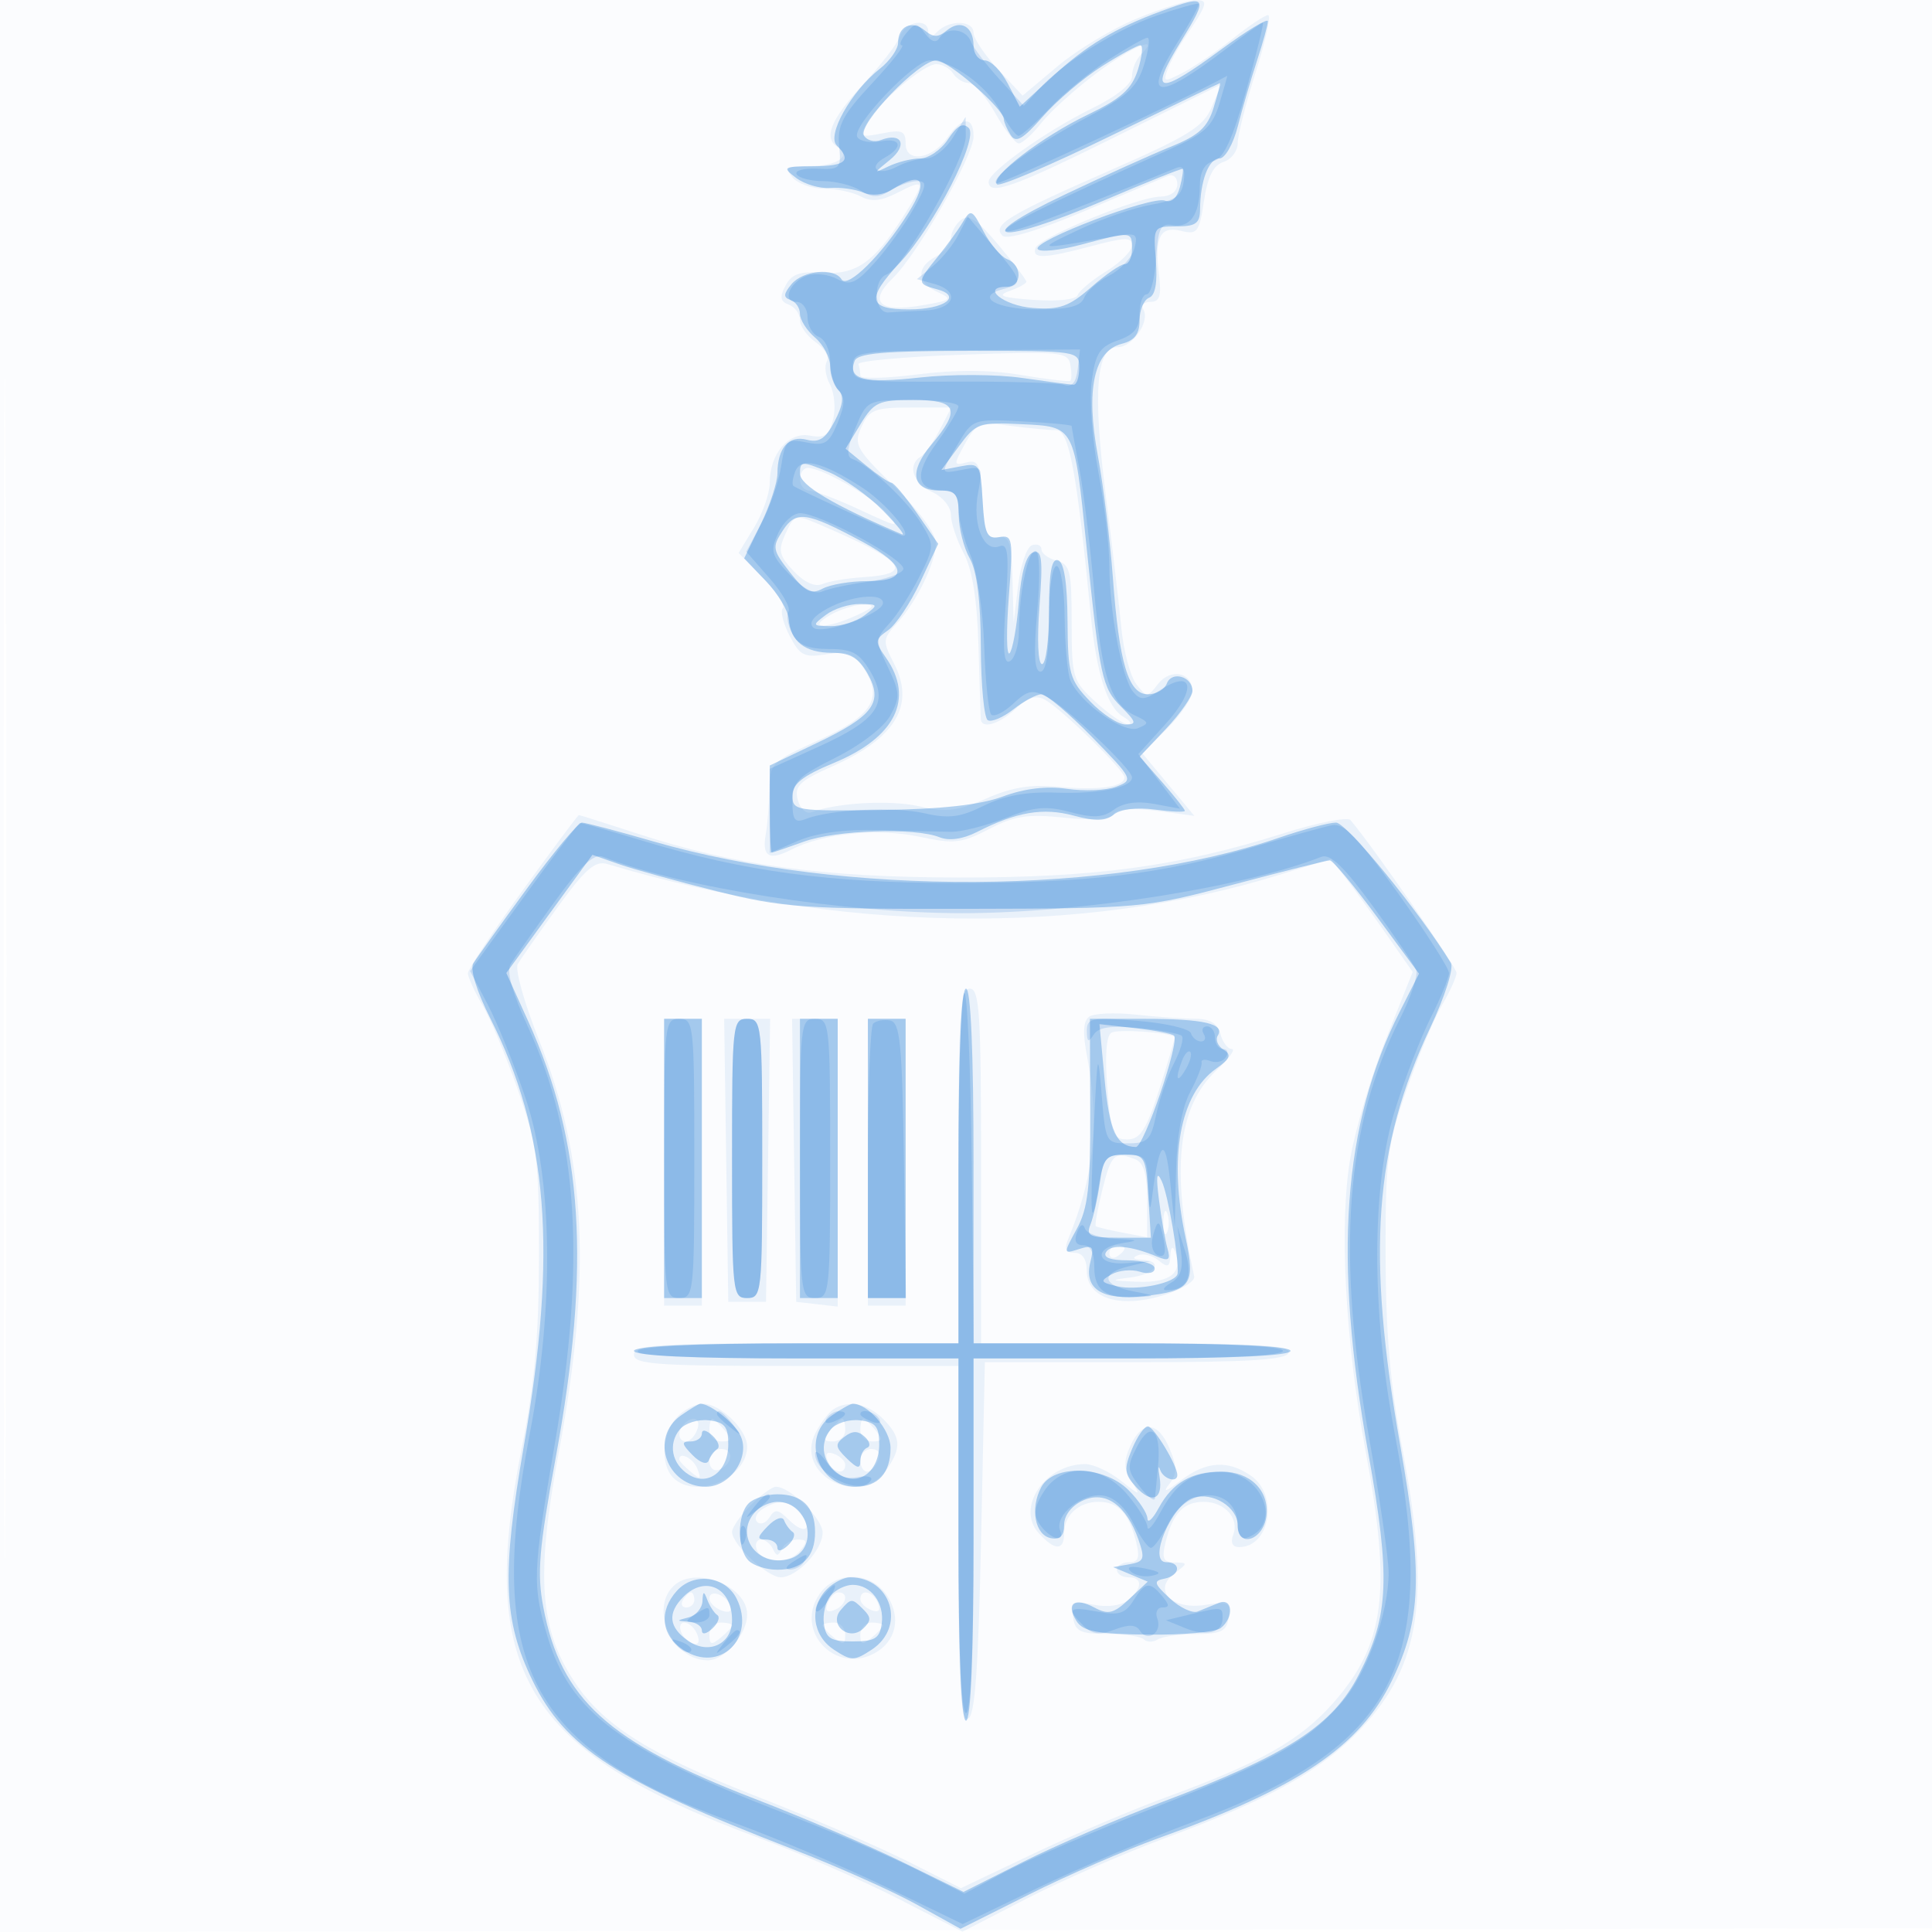
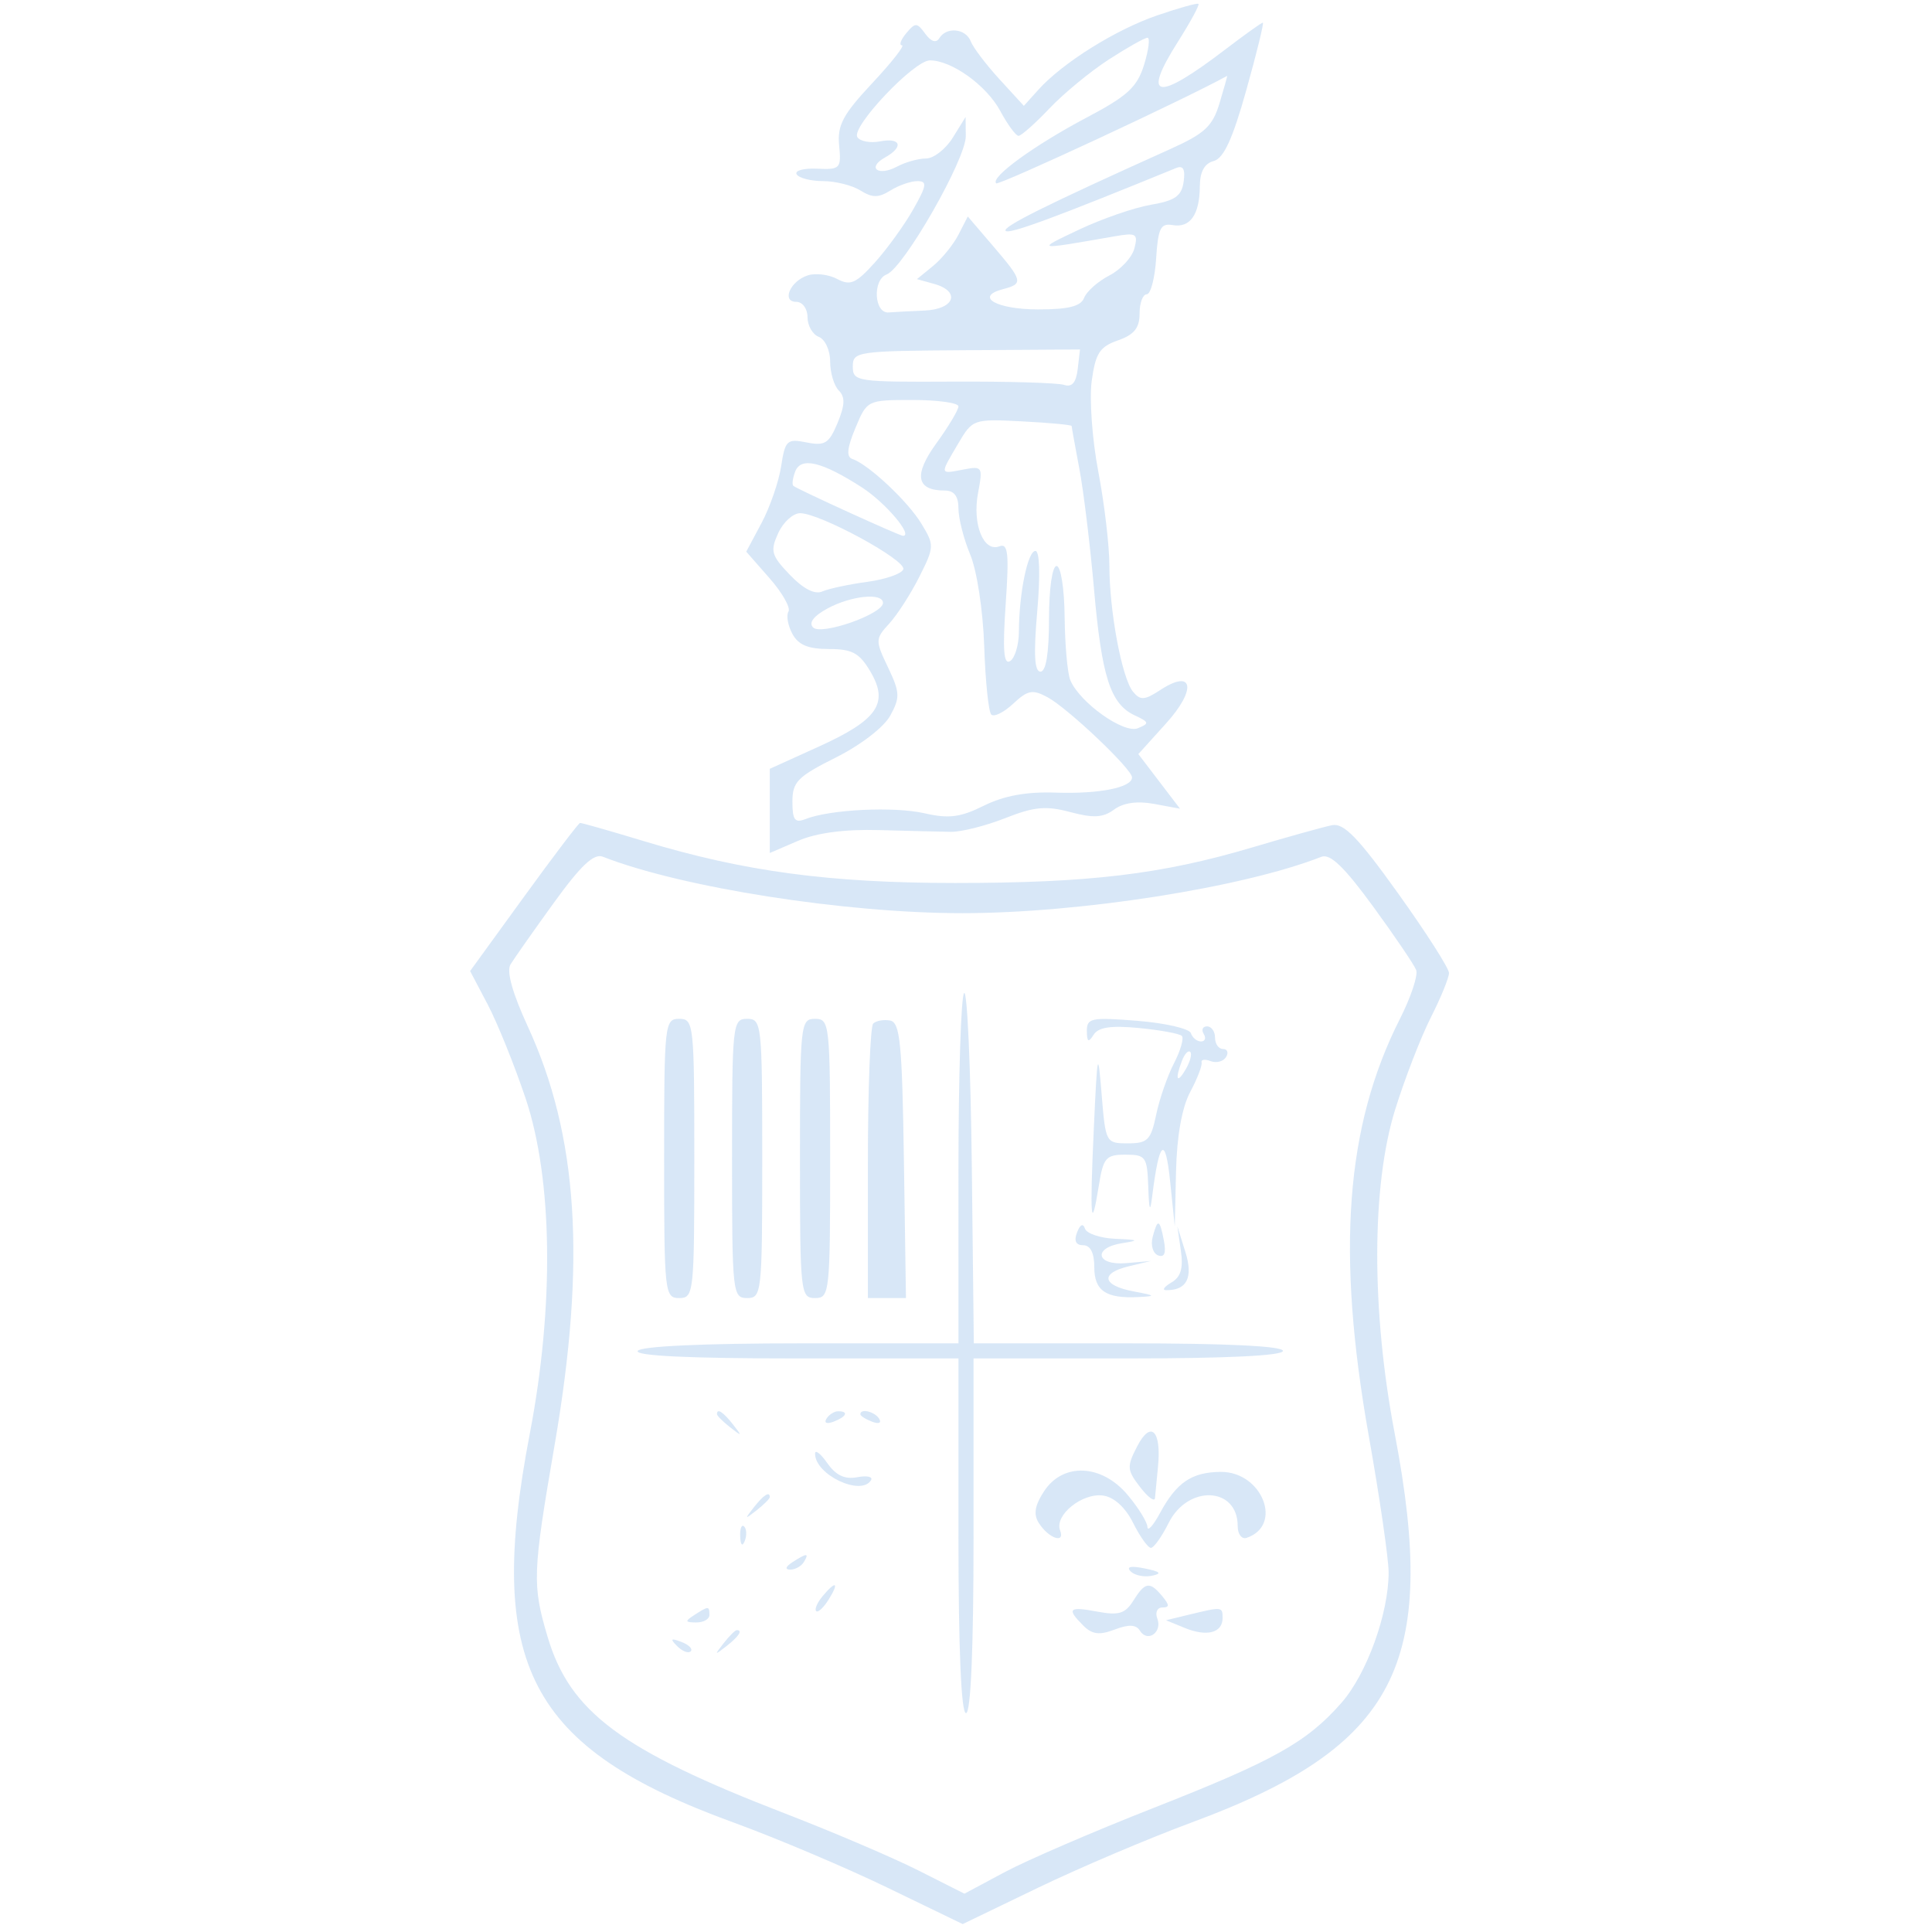
<svg xmlns="http://www.w3.org/2000/svg" width="256" height="256">
-   <path fill="#1976D2" fill-opacity=".016" fill-rule="evenodd" d="M0 128.004v128.004l128.25-.254 128.25-.254.254-127.75L257.008 0H0zm.485.496c0 70.4.119 99.053.265 63.672s.146-92.98 0-128S.485 58.1.485 128.5" />
-   <path fill="#1976D2" fill-opacity=".075" fill-rule="evenodd" d="M150.647 2.454c-3.219 1.323-7.944 4.165-10.5 6.315l-4.647 3.909-3.25-3.49c-1.787-1.92-3.25-4.097-3.25-4.839 0-1.672-3.178-1.771-4.8-.149-.933.933-1.2.933-1.2 0 0-1.859-2.985-1.415-3.694.55-.347.963-2.583 3.868-4.969 6.457-4.304 4.672-5.274 7.096-3.321 8.303 1.876 1.159-.101 2.49-3.697 2.49-3.055 0-3.386.214-2.319 1.5.685.825 2.569 1.5 4.188 1.5s3.81.464 4.869 1.03c1.417.759 2.719.62 4.934-.525 3.628-1.877 3.694-1.542.639 3.265-3.815 6.003-6.236 7.683-10.615 7.367-3.004-.217-4.104.161-4.923 1.692-.814 1.521-.717 2.101.426 2.54.815.312 1.482 1.232 1.482 2.043s.949 2.139 2.108 2.951 1.814 1.954 1.454 2.536-.173 1.96.416 3.06.775 3.175.415 4.612c-.528 2.103-1.124 2.522-3.06 2.152-2.841-.543-5.331 2.373-5.337 6.25-.002 1.39-.932 4.05-2.066 5.911l-2.063 3.383 3.248 3.352c1.787 1.843 2.96 3.64 2.607 3.993s.054 1.987.904 3.632c1.364 2.638 1.94 2.926 4.893 2.447 2.782-.452 3.621-.126 4.967 1.928 2.564 3.914 1.062 6.258-6.088 9.5-6.171 2.798-6.401 3.034-6.475 6.641-.042 2.057-.24 4.614-.439 5.683-.569 3.041.403 3.667 3.336 2.15 4.203-2.173 11.509-2.903 17.088-1.706 4.504.966 5.537.849 9.151-1.035 3.356-1.749 5.111-2.015 9.961-1.508 3.812.399 6.125.231 6.562-.476.434-.703 2.452-.856 5.671-.429l4.998.663-3.438-4.138-3.438-4.139 3.313-3.313c1.821-1.821 3.312-4.046 3.312-4.943 0-2.485-2.891-3.085-4.548-.944-1.416 1.828-1.488 1.828-2.894.013-.793-1.024-1.686-4.399-1.984-7.5-.297-3.101-1.228-11.038-2.068-17.638-1.731-13.607-1.25-19.5 1.59-19.5 2.014 0 4.353-3.464 3.391-5.021-.333-.538.101-.979.963-.979 1.216 0 1.469-.806 1.124-3.587-.62-5.001.152-6.52 2.956-5.816 2.11.53 2.382.169 3.004-3.974.482-3.215 1.24-4.734 2.575-5.157 1.04-.331 1.891-1.453 1.891-2.495s1.077-5.287 2.394-9.433C167.71 5.392 168.447 2 168.031 2s-2.505 1.394-4.643 3.097-5.113 3.734-6.611 4.512c-2.497 1.297-2.67 1.268-2.087-.347.349-.969 1.388-2.887 2.309-4.262 3.101-4.633 3.198-5.001 1.31-4.976-.995.013-4.443 1.106-7.662 2.43m-5.484 7.331c-2.77 2.082-5.998 5.007-7.173 6.5S135.466 19 134.991 19c-.474 0-1.875-1.8-3.111-4s-2.818-4-3.514-4c-.697 0-1.626-.562-2.066-1.25s-1.446-1.25-2.236-1.25c-1.707 0-7.814 5.204-9.268 7.898-.93 1.723-.738 1.84 2.09 1.275 2.642-.529 3.114-.324 3.114 1.346 0 2.635 3.522 2.109 5.583-.835 1.929-2.754 3.417-2.801 3.417-.108 0 2.598-7.422 15.618-10.712 18.791-3.279 3.163-1.775 4.563 3.866 3.598 3.958-.676 4.145-.833 2.096-1.757-2.786-1.255-2.894-3.293-.25-4.708 1.1-.589 2-1.674 2-2.413s.592-1.833 1.315-2.433c1.01-.838 2.168-.07 5 3.318 2.027 2.425 3.685 4.608 3.685 4.852 0 .243-1.012.8-2.25 1.237-1.732.611-.988.882 3.23 1.177 3.19.222 5.622-.045 5.821-.64.187-.562 1.884-1.976 3.77-3.142S150 33.239 150 32.509c0-1.095-.921-1.083-5.25.07-6.395 1.702-8.031 1.765-7.54.291.464-1.393 13.45-6.746 16.54-6.818 1.378-.032 2.25-.675 2.25-1.659 0-.898-.551-1.376-1.25-1.083-.687.288-5.69 2.398-11.116 4.69-6.054 2.557-10.224 3.81-10.793 3.241-1.425-1.425.734-2.74 14.144-8.614 10.47-4.587 12.484-5.837 13.57-8.42l1.276-3.034-13.935 6.913C134.381 24.792 131 25.992 131 24.087c0-1.331 7.673-6.77 13.75-9.749 3.234-1.585 5.25-3.219 5.25-4.255 0-.926.54-2.223 1.2-2.883 2.707-2.707-1.248-1.013-6.037 2.585M127.5 47c-7.7.275-13.888.837-13.75 1.25s.25 1.104.25 1.538 3.417.354 7.593-.175c5.068-.643 9.64-.616 13.75.08 3.386.574 6.306.916 6.488.761s.182-1.108 0-2.118c-.308-1.707-1.317-1.801-14.331-1.336m-13.338 9.545c-1.078 2.365-.771 2.924 4.339 7.913 3.274 3.196 5.499 6.233 5.499 7.505 0 2.581-2.511 7.746-5.195 10.685-1.855 2.031-1.873 2.319-.332 5.3 2.835 5.481.194 9.881-8.152 13.582-4.38 1.943-5.093 2.628-4.619 4.44.309 1.179 1.119 1.929 1.802 1.667 3.328-1.277 10.446-1.673 14.321-.795 3.6.815 5.092.64 8.899-1.044 3.346-1.48 5.917-1.895 9.574-1.543 5.276.507 8.702.016 8.702-1.246 0-.938-8.275-9.024-10.522-10.281-1.186-.664-2.267-.336-3.876 1.176-2.225 2.091-4.563 2.768-4.646 1.346-.024-.412-.162-4.8-.306-9.75-.179-6.101-.809-10.031-1.957-12.2-.931-1.761-1.693-4.051-1.693-5.09 0-1.044-1.118-2.398-2.5-3.028-2.547-1.161-3.312-3.562-1.493-4.686.554-.343 1.691-1.944 2.526-3.559L126.051 54h-5.365c-4.777 0-5.492.279-6.524 2.545m13.706 2.256c-1.547 2.795-1.536 2.925.194 2.472 1.575-.411 1.868.259 2.132 4.875.255 4.452.6 5.303 2.056 5.058 1.485-.249 1.774.584 1.907 5.5l.157 5.794.593-4.922c.326-2.708 1.156-5.108 1.843-5.334s1.25.024 1.25.556.9 1.202 2 1.49c1.78.465 2 1.364 2 8.173 0 7.342.13 7.768 3.223 10.593 1.772 1.619 3.685 2.93 4.25 2.914s.273-.471-.648-1.008c-2.104-1.228-3.546-5.746-4.296-13.462-1.849-19.003-2.873-24.5-4.567-24.5-.926 0-3.658-.259-6.072-.575-4.084-.534-4.504-.369-6.022 2.376M106 63.5c0 .825.563 1.504 1.25 1.51.688.005 3.7 1.15 6.695 2.544 5.181 2.412 5.351 2.431 3.5.384C115.454 65.737 108.907 62 107.04 62c-.572 0-1.04.675-1.04 1.5m-1.903 7.185c-1.025 2.251-.884 2.913 1.063 4.985 1.402 1.492 2.825 2.14 3.792 1.724.851-.365 3.331-.778 5.511-.918 6.876-.44 5.379-2.181-6.073-7.061-2.95-1.257-3.171-1.191-4.293 1.27M110 81.5c-3.21 1.835-.489 1.863 3.5.036 2.323-1.063 2.548-1.384 1-1.419-1.1-.026-3.125.597-4.5 1.383m-40.762 36.511C65.257 123.517 62 128.441 62 128.954s.871 2.42 1.936 4.239 3.187 6.907 4.716 11.307c2.531 7.282 2.779 9.256 2.766 22-.01 10.383-.582 16.842-2.214 25-6.016 30.067.279 40.53 31.296 52.017 5.5 2.037 13.832 5.67 18.515 8.073l8.515 4.37 8.485-4.373c4.667-2.405 12.985-6.038 18.485-8.074 13.849-5.124 20.726-8.978 25.912-14.522 7.862-8.405 9.169-17.38 5.401-37.066-1.585-8.281-2.195-15.277-2.216-25.425-.026-12.767.216-14.705 2.751-22 1.529-4.4 3.651-9.488 4.716-11.307s1.936-3.747 1.936-4.285c0-.782-11.161-16.857-14.052-20.239-.39-.457-4.415.339-8.943 1.77-13.808 4.362-24.889 5.866-43.005 5.837-18.032-.029-29.656-1.615-42.46-5.794-4.181-1.365-7.706-2.482-7.833-2.482s-3.488 4.505-7.469 10.011m4.657 2.183c-2.514 3.469-4.894 6.865-5.287 7.548-.394.682.863 5.186 2.791 10.007 6.295 15.734 7.038 31.119 2.642 54.694-3.083 16.532-2.576 23.5 2.231 30.632 3.766 5.589 10.052 9.52 23.768 14.866 7.206 2.808 16.293 6.712 20.193 8.677l7.093 3.571 9.587-4.561c5.273-2.509 13.272-5.905 17.777-7.547 12.291-4.482 17.641-7.514 22.007-12.474 6.808-7.735 7.707-14.706 4.276-33.188-2.734-14.728-3.551-30.263-2.05-38.961.66-3.827 2.79-10.943 4.732-15.814l3.531-8.857-3.595-5.143c-1.977-2.829-4.415-6.199-5.418-7.488l-1.824-2.344-6.878 2.124c-26.46 8.173-58.521 7.652-88.987-1.445-1.621-.484-2.915.637-6.589 5.703M127 154.5V178h-21.5c-18.444 0-21.5.213-21.5 1.5s3.056 1.5 21.5 1.5H127v23.583c0 18.422.274 23.493 1.25 23.168.933-.31 1.377-6.352 1.75-23.833l.5-23.418h19.917c15.044 0 20.018-.306 20.333-1.25.324-.973-4.144-1.25-20.167-1.25H130v-23.5c0-20.222-.209-23.5-1.5-23.5s-1.5 3.278-1.5 23.5m17.339-19.794c-.816.564-.903 2.137-.293 5.298 1.681 8.716.929 15.915-2.533 24.246-.516 1.242-.261 1.75.88 1.75 1.026 0 1.607.861 1.607 2.379 0 3.614 4.263 5.019 10 3.296 2.475-.744 4.383-1.89 4.239-2.546-3.105-14.211-2.21-22.485 2.954-27.309 1.66-1.551 2.573-2.82 2.029-2.82s-1.224-.9-1.512-2c-.367-1.405-1.368-2.003-3.366-2.009-1.564-.004-5.094-.251-7.844-.548-2.75-.296-5.522-.178-6.161.263M88 154v19h5v-38h-5zm8.228-.25.272 18.75h5l.272-18.75.272-18.75h-6.088zm9 0 .272 18.75 2.75.316 2.75.317V135h-6.044zM115 154v19h5v-38h-5zm32.259-17.16c-.678.419-.871 3.127-.527 7.41.485 6.042.763 6.748 2.655 6.729 1.722-.018 2.511-1.265 4.265-6.75 1.184-3.701 2.084-6.778 2-6.837-.863-.615-7.577-1.057-8.393-.552m-1.185 20.782c-.64 2.542-1.031 4.727-.869 4.856s1.758.513 3.545.853l3.25.619v-4.868c0-3.517-.439-5.037-1.582-5.475-2.768-1.062-3.156-.703-4.344 4.015m8.084 4.378c0 1.375.227 1.938.504 1.25.278-.687.278-1.812 0-2.5-.277-.687-.504-.125-.504 1.25M147 166.059c0 .582.45.781 1 .441s1-.816 1-1.059-.45-.441-1-.441-1 .477-1 1.059m8.079.313c-.065 1.53-.347 1.65-1.545.656-.807-.669-2.044-.985-2.75-.701-.807.324-.634.544.466.594 3.038.137 1.894 1.934-1.5 2.356-2.796.347-2.651.425 1.031.563 4.341.162 6.026-1.235 4.892-4.057-.305-.761-.547-.521-.594.589m-65.424 21.457c-1.936 2.139-2.171 6.255-.455 7.971 2.964 2.964 9.8.084 9.8-4.129 0-2.233-3.544-5.671-5.845-5.671-1.015 0-2.59.823-3.5 1.829m20.745-1.064c-.605.404-1.65 1.778-2.321 3.052-2.907 5.516 5.76 10.107 9.364 4.96 2.058-2.937 1.964-4.37-.443-6.777-2.05-2.05-4.65-2.537-6.6-1.235m-19.733 1.902c-.956.955-.822 2.333.226 2.333.491 0 1.152-.675 1.469-1.5.585-1.524-.481-2.048-1.695-.833M94 189.5c0 .825.73 1.5 1.622 1.5 1.329 0 1.398-.271.378-1.5-.685-.825-1.415-1.5-1.622-1.5s-.378.675-.378 1.5m16 0c-1.02 1.229-.951 1.5.378 1.5.892 0 1.622-.675 1.622-1.5s-.17-1.5-.378-1.5c-.207 0-.937.675-1.622 1.5m4 0c0 .825.73 1.5 1.622 1.5 1.329 0 1.398-.271.378-1.5-.685-.825-1.415-1.5-1.622-1.5s-.378.675-.378 1.5m35.784 2.074c-.917 2.014-.89 3.027.127 4.656 1.282 2.051 1.261 2.05-1.44-.074-1.507-1.186-3.61-2.156-4.672-2.156-5.327 0-9.223 5.769-6.172 9.14 2.126 2.35 3.373 2.372 3.373.06 0-2.428 1.931-4.2 4.578-4.2 2.583 0 4.011 1.516 4.95 5.256.537 2.14.335 2.744-.92 2.744-.884 0-1.608.45-1.608 1s.675 1 1.5 1c1.923 0 1.921 1.405-.002 3.002-.905.751-2.722 1.003-4.569.634-2.747-.55-3.032-.381-2.747 1.625.271 1.909.931 2.239 4.484 2.239 2.292 0 4.492.325 4.89.723s1.223.406 1.833.019c.611-.388 2.911-.713 5.111-.723 3.351-.016 4.051-.375 4.313-2.216.281-1.975-.027-2.142-3.047-1.652-4.454.722-7.108-1.922-4.164-4.15 1.832-1.387 1.833-1.439.04-1.469-1.524-.026-1.735-.527-1.17-2.776.946-3.768 2.369-5.256 5.028-5.256 2.782 0 4.746 2.196 3.91 4.373-.394 1.028-.106 1.627.783 1.627 4.101 0 5.254-6.873 1.584-9.443-3.076-2.155-6.001-1.947-9.392.666-1.828 1.409-2.383 1.593-1.513.501 1.12-1.406 1.143-2.273.128-4.723-1.525-3.682-3.653-3.856-5.216-.427M94 193.583c0 .871.534 1.406 1.188 1.188 1.854-.618 2.161-2.771.395-2.771-.87 0-1.583.713-1.583 1.583m15.658-.032c.607 1.582 2.342 1.994 2.342.556 0-.491-.652-1.143-1.449-1.449q-1.452-.56-.893.893M114 193.5c0 .825.402 1.5.893 1.5s1.152-.675 1.469-1.5c.35-.914.001-1.5-.893-1.5-.808 0-1.469.675-1.469 1.5m-24-.122c0 .207.685.946 1.523 1.641 1.273 1.057 1.42.995.893-.378-.538-1.401-2.416-2.384-2.416-1.263m9.455 6.077C98.105 200.805 97 202.4 97 203c0 1.641 4.689 6 6.455 6 2.161 0 5.545-3.617 5.545-5.927 0-1.852-4.296-6.073-6.18-6.073-.501 0-2.015 1.105-3.365 2.455m1.574.506c-.809.512-1.122 1.279-.696 1.706.427.426 1.16.153 1.631-.608.709-1.148 1.146-1.092 2.564.326 2.044 2.044 3.301 1.318 1.492-.861-1.443-1.739-2.876-1.9-4.991-.563m-.784 5.289c.617 1.873 4.251 2.063 5.715.298 1.065-1.283 1.022-1.548-.254-1.548-.847 0-1.802.563-2.123 1.25-.466 1-.7 1-1.166 0-.321-.687-1.034-1.25-1.584-1.25s-.814.563-.588 1.25M89.2 210.2c-3.14 3.14-.033 9.8 4.572 9.8 2.276 0 5.228-3.426 5.228-6.068 0-3.867-6.999-6.533-9.8-3.732m19.296 1.165c-3.166 4.833 2.199 10.474 7.343 7.721 2.897-1.551 3.617-4.742 1.721-7.635-2.166-3.306-6.924-3.351-9.064-.086M90.5 212c-.34.55-.141 1 .441 1S92 212.55 92 212s-.198-1-.441-1-.719.45-1.059 1m3.5-.19c0 .537.713 1.249 1.584 1.584.973.373 1.431.15 1.187-.581-.498-1.495-2.771-2.318-2.771-1.003m15.658.639q-.56 1.452.893.893c1.582-.607 1.994-2.342.556-2.342-.491 0-1.143.652-1.449 1.449m4.342-.556c0 .491.652 1.143 1.449 1.449q1.452.56.893-.893c-.607-1.582-2.342-1.994-2.342-.556m-23.771 4.295c.218.653.931 1.365 1.584 1.583.731.244.954-.214.581-1.187-.698-1.818-2.765-2.196-2.165-.396m3.771.434c0 1.329.271 1.398 1.5.378.825-.685 1.5-1.415 1.5-1.622s-.675-.378-1.5-.378-1.5.73-1.5 1.622m15-1.244c0 .207.675.937 1.5 1.622 1.229 1.02 1.5.951 1.5-.378 0-.892-.675-1.622-1.5-1.622s-1.5.17-1.5.378m5 1.244c0 1.329.271 1.398 1.5.378.825-.685 1.5-1.415 1.5-1.622s-.675-.378-1.5-.378-1.5.73-1.5 1.622" />
-   <path fill="#1976D2" fill-opacity=".332" fill-rule="evenodd" d="M153.906 1.464c-6.164 2.27-9.981 4.563-14.458 8.691l-4.324 3.985-1.588-3.07c-.873-1.688-2.251-3.07-3.062-3.07S129 7.127 129 6.059c0-2.553-1.721-3.535-3.544-2.023-1.138.945-1.774.945-2.912 0C120.835 2.618 119 3.462 119 5.665c0 .851-1.093 2.407-2.429 3.457-3.792 2.984-7.054 8.795-5.698 10.151 2.013 2.013 1.206 2.726-3.123 2.759-4.012.03-4.138.116-2.25 1.547 1.1.833 3.125 1.429 4.5 1.324s3.347.171 4.382.611c1.109.472 2.645.326 3.737-.356 4.135-2.583 5.026-1.349 2.228 3.085-3.509 5.559-8.044 10.056-8.84 8.768-.982-1.589-5.121-1.182-6.635.652-1.07 1.296-1.097 1.755-.122 2.083.688.231 1.25 1.063 1.25 1.847 0 .785.9 2.197 2 3.139s2 2.647 2 3.79.488 2.566 1.085 3.163c.78.78.645 1.936-.48 4.112-1.205 2.331-2.053 2.899-3.687 2.471-2.396-.626-3.879 1.068-3.903 4.455-.008 1.223-1.003 4.257-2.21 6.742l-2.195 4.518 2.88 3.007c1.585 1.653 2.948 3.923 3.031 5.044.218 2.96 2.151 4.466 5.733 4.466 2.386 0 3.52.662 4.696 2.741 2.145 3.793.811 5.617-6.741 9.225L102 101.432v5.784c0 3.181.112 5.777.25 5.769s2.05-.664 4.25-1.456c4.308-1.552 14.743-1.892 18-.587 1.263.507 3.084.251 4.942-.695 5.247-2.67 8.77-3.267 12.829-2.174 2.865.772 4.257.734 5.315-.144.858-.712 3.036-.975 5.424-.655 2.194.295 3.99.369 3.99.166 0-.204-1.346-1.903-2.99-3.776l-2.99-3.405 3.49-3.701c1.919-2.035 3.49-4.295 3.49-5.022 0-1.897-2.73-2.682-3.386-.973-.303.79-1.43 1.437-2.505 1.437-2.585 0-3.811-4.085-4.651-15.5-.365-4.95-1.262-12.221-1.995-16.159-1.62-8.709-.511-13.861 3.183-14.788 1.691-.425 2.354-1.299 2.354-3.103 0-1.382.565-2.73 1.256-2.995.829-.318 1.135-2.008.899-4.968-.352-4.428-.316-4.487 2.744-4.487 2.545 0 3.103-.403 3.115-2.25.023-3.785 1.149-6.75 2.564-6.75.745 0 1.83-1.896 2.433-4.25.599-2.338 1.741-6.243 2.539-8.678.797-2.436 1.45-4.797 1.45-5.248s-2.75 1.204-6.11 3.678c-8.51 6.265-9.75 6.035-5.416-1.002 3.7-6.008 3.528-6.28-2.568-4.036m-7.96 7.361c-2.445 1.553-5.953 4.545-7.795 6.648-2.623 2.993-3.542 3.52-4.235 2.425-.487-.769-.892-1.714-.901-2.1-.03-1.411-7.37-7.798-8.96-7.798-2.283 0-10.465 8.528-9.571 9.975.395.639 1.388.904 2.207.59 2.834-1.088 3.632.68 1.195 2.645-2.165 1.746-2.183 1.825-.202.857 1.202-.587 3.104-1.067 4.227-1.067s2.795-1.148 3.715-2.551c1.181-1.803 1.983-2.24 2.735-1.488 1.367 1.367-4.535 12.919-9.111 17.83-4.51 4.841-4.248 6.209 1.191 6.209 4.74 0 7.153-1.77 3.66-2.684-2.621-.685-2.613-.899.149-4.288 1.237-1.518 2.746-3.602 3.351-4.632 1.018-1.73 1.224-1.635 2.713 1.245.887 1.714 2.304 3.382 3.149 3.706 2.022.776 1.985 3.653-.046 3.653-3.554 0-.447 2.523 3.46 2.81 3.527.259 4.796-.194 7.708-2.75 1.916-1.683 3.919-3.06 4.45-3.06s.965-.9.965-2c0-2.368-.022-2.37-6.747-.579-2.886.768-5.476 1.028-5.754.577-.672-1.087 15.114-7.084 16.871-6.409.833.319 1.598-.36 1.959-1.739.325-1.244.497-2.352.381-2.461s-4.894 1.806-10.618 4.255c-13.947 5.968-17.999 5.319-5.092-.815 5.225-2.484 11.592-5.36 14.15-6.393 3.691-1.49 4.858-2.554 5.656-5.157.554-1.803.936-3.274.85-3.268-.086.005-6.632 3.167-14.546 7.026-7.915 3.859-14.665 6.735-15 6.392-.978-1.001 5.902-6.284 12.011-9.224 4.439-2.136 5.839-3.388 6.656-5.955.57-1.788.716-3.25.325-3.25s-2.711 1.271-5.156 2.825m-32.701 38.992c-.958 2.471 1.25 3.033 8.664 2.206 4.088-.456 10.138-.431 13.5.055 3.35.485 6.429.891 6.841.902s.75-.995.75-2.236c0-2.238-.112-2.256-14.622-2.25-11.166.005-14.743.317-15.133 1.323m.762 8.412-1.964 3.23 2.728 2.234c1.501 1.23 3.005 2.251 3.343 2.271s1.871 1.85 3.407 4.066l2.793 4.03-2.372 5.064c-1.304 2.785-3.225 5.661-4.268 6.392-1.768 1.238-1.787 1.484-.285 3.629 3.801 5.427 1.269 10.562-6.875 13.937-4.168 1.728-5.514 2.79-5.514 4.352 0 1.98.488 2.059 11.75 1.9 8.024-.113 13.14-.681 16.134-1.791 2.875-1.066 5.8-1.416 8.5-1.016 2.264.336 5.188.21 6.497-.279 2.338-.873 2.281-.993-3.163-6.569-3.05-3.123-6.075-5.679-6.724-5.679-.648 0-2.315.894-3.704 1.986s-2.922 1.741-3.408 1.441-.898-4.681-.917-9.736c-.024-6.076-.52-10.038-1.465-11.691-.786-1.375-1.445-3.963-1.465-5.75-.03-2.801-.384-3.25-2.566-3.25-3.637 0-4.076-2.49-1.07-6.062 3.962-4.709 3.463-5.938-2.414-5.938-4.579 0-5.185.281-6.978 3.229m13.077 2.871-2.354 3.185 2.588-.495c2.482-.474 2.6-.287 2.885 4.608.255 4.385.564 5.056 2.201 4.773 1.786-.309 1.865.181 1.27 7.896-.349 4.525-.306 7.898.096 7.497.401-.4.955-3.469 1.23-6.818.328-3.993.984-6.248 1.905-6.552 1.156-.382 1.302.885.827 7.171-.334 4.415-.189 7.635.345 7.635.508 0 .923-3.187.923-7.083 0-5.072.341-6.97 1.202-6.683.79.263 1.219 3.012 1.25 8.017.044 7.032.273 7.851 2.985 10.682C146.052 94.62 148.17 96 149.142 96c1.519 0 1.434-.333-.607-2.374-2.497-2.497-2.786-3.838-4.559-21.145-1.653-16.142-1.54-15.928-8.575-16.273-5.686-.278-6.072-.144-8.317 2.892M106 62.75c0 1.544 4.334 4.128 13.5 8.048.55.236-.575-1.18-2.5-3.145s-5.187-4.272-7.25-5.127c-3.509-1.453-3.75-1.439-3.75.224m-2.278 7.552c-1.437 2.193-1.373 2.57.938 5.523 2.022 2.584 2.826 2.985 4.345 2.172 1.025-.548 3.693-.997 5.929-.997 5.543 0 5.276-2.033-.684-5.228-7.425-3.979-8.762-4.166-10.528-1.47m5.719 11.166c-1.87 1.415-1.848 1.47.618 1.5 1.407.018 3.432-.629 4.5-1.436 1.87-1.415 1.848-1.47-.618-1.5-1.407-.018-3.432.629-4.5 1.436m-39.574 36.216c-3.502 4.777-6.719 9.262-7.148 9.967-.462.759.446 3.714 2.225 7.237 7.716 15.285 8.946 30.904 4.469 56.704-2.964 17.075-2.742 23.077 1.15 31.09 4.328 8.91 11.065 13.275 34.505 22.355 5.813 2.252 13.188 5.544 16.389 7.316l5.819 3.223 9.112-4.566c5.012-2.512 12.712-5.861 17.112-7.442 18.602-6.687 26.687-12.138 30.916-20.844 3.931-8.093 4.144-14.033 1.119-31.224-4.486-25.49-3.475-39.513 3.993-55.346 1.934-4.101 3.135-7.884 2.718-8.565C188.135 120.867 178.427 109 177.04 109c-.95 0-4.317.891-7.483 1.98-22.245 7.654-57.633 7.86-83.087.483-4.675-1.355-8.891-2.463-9.369-2.463s-3.733 3.908-7.234 8.684m2.929 3.414-5.704 7.829 2.877 6.344c7.312 16.127 8.349 32.391 3.683 57.783-2.248 12.231-2.512 15.412-1.656 19.925 2.314 12.203 8.582 17.881 28.004 25.367 6.325 2.438 15.138 6.213 19.585 8.388l8.086 3.955 7.914-3.986c4.353-2.192 12.593-5.745 18.311-7.894 16.768-6.304 22.705-10.147 26.171-16.94 3.991-7.823 4.203-12.81 1.243-29.297-4.671-26.024-3.409-43.577 4.216-58.624l2.5-4.932-5.552-7.508c-3.054-4.129-5.873-7.507-6.263-7.505-.391.001-6.111 1.436-12.711 3.189-11.832 3.142-12.328 3.187-35.5 3.232-21.478.041-24.317-.16-33-2.327-5.225-1.305-11.075-2.925-13-3.6l-3.5-1.229zM127 154.5V178h-21.5c-13.667 0-21.5.364-21.5 1s7.833 1 21.5 1H127v24c0 15.333.361 24 1 24s1-8.667 1-24v-24h21c13.333 0 21-.365 21-1s-7.667-1-21-1h-21v-23.5c0-15-.362-23.5-1-23.5s-1 8.5-1 23.5m-39-1V172h5v-37h-5zm9 0c0 17.833.072 18.5 2 18.5s2-.667 2-18.5-.072-18.5-2-18.5-2 .667-2 18.5m9 0V172h5v-37h-5zm9 0V172h5v-37h-5zm29.46-6.25c.033 10.016-.292 12.859-1.782 15.59-1.814 3.324-1.812 3.337.289 2.671 1.838-.584 2.033-.36 1.508 1.733-.893 3.559 1.582 5.122 7.12 4.498 6.263-.706 6.836-1.506 5.509-7.695-2.287-10.664-.777-19.052 4.04-22.444 1.868-1.316 2.07-1.838.978-2.519-.758-.473-1.098-1.314-.756-1.867.968-1.566-1.894-2.217-9.738-2.217h-7.209zm1.909-4.191c.634 6.826 1.59 8.887 4.14 8.926 1.063.016 5.85-13.96 5.053-14.756-.255-.255-2.581-.702-5.17-.994l-4.707-.531zm-.639 13.691c-.293 2.063-.85 4.537-1.238 5.5-.608 1.507-.1 1.75 3.651 1.751l4.357.002-.343-5.502c-.327-5.265-.461-5.501-3.118-5.501-2.446 0-2.839.445-3.309 3.75m7.842 2.25c.316 2.475.818 5.356 1.116 6.401.441 1.543.191 1.755-1.323 1.122-3.523-1.473-6.132-1.71-6.807-.617-.441.714.561 1.094 2.883 1.094 1.957 0 3.559.48 3.559 1.067 0 .609-.851.798-1.98.439-1.089-.345-2.77-.186-3.736.355-1.566.877-1.488 1.046.73 1.574 2.688.639 7.899-.46 8.027-1.694.201-1.93-1.264-10.45-2.105-12.241-.669-1.425-.774-.706-.364 2.5m-63.349 28.557C86.035 190.49 88.328 197 93.548 197c3.315 0 5.995-4.116 4.5-6.91-.912-1.705-3.98-4.09-5.26-4.09-.189 0-1.343.701-2.565 1.557m20 0c-4.105 2.875-1.915 9.443 3.148 9.443 2.991 0 4.629-1.82 4.629-5.143 0-2.376-2.972-5.857-5-5.857-.305 0-1.555.701-2.777 1.557m-20.141 1.844c-1.593 1.919-1.075 4.574 1.168 5.987 2.565 1.615 5.25-.429 5.25-3.997 0-2.365-.47-2.946-2.586-3.192-1.422-.165-3.146.376-3.832 1.202m20 0c-1.593 1.919-1.075 4.574 1.168 5.987 2.565 1.615 5.25-.429 5.25-3.997 0-2.365-.47-2.946-2.586-3.192-1.422-.165-3.146.376-3.832 1.202m-17.082.56c0 .571-.675 1.039-1.5 1.039-1.24 0-1.197.31.25 1.792 1.001 1.025 1.921 1.346 2.15.75.22-.573.733-1.267 1.139-1.542s.114-1.08-.65-1.789c-.801-.744-1.389-.85-1.389-.25m18.891.419c-1.28.974-1.239 1.348.318 2.87 1.388 1.357 1.791 1.431 1.791.333 0-.779.406-1.566.901-1.75.496-.183.353-.837-.318-1.453-.9-.826-1.605-.826-2.692 0m38.098 1.646c-1.082 2.612-1.012 3.292.513 4.976 2.118 2.341 3.641 1.706 3.147-1.313-.196-1.204-.165-1.626.07-.939.417 1.22 2.281 1.792 2.281.7 0-1.288-3.125-6.45-3.904-6.45-.47 0-1.417 1.361-2.107 3.026m-12.017 5.026c-1.507 2.816-.838 6.358 1.278 6.761 1.216.232 1.75-.306 1.75-1.761 0-1.263.991-2.546 2.496-3.232 2.981-1.358 5.761.61 7.367 5.217.878 2.517.742 2.887-1.186 3.23l-2.177.386 2.291.961 2.291.96-2.447 2.299c-2.068 1.943-2.784 2.118-4.626 1.132-2.649-1.418-3.826-.524-2.365 1.793.863 1.368 2.722 1.721 9.465 1.8 4.615.054 8.954-.338 9.641-.872 1.798-1.396 1.597-4.08-.25-3.333-.825.334-2.078.843-2.785 1.132s-2.38-.496-3.718-1.743c-2.102-1.957-2.199-2.312-.715-2.598 2.094-.403 2.297-2.184.249-2.184-2.495 0 .712-7.625 3.591-8.539 2.563-.813 5.878 1.244 5.878 3.648 0 3.098 3.43 1.979 3.804-1.242.392-3.368-2.139-5.867-5.941-5.867-3.968 0-6.504 1.459-8.304 4.775-.813 1.499-1.497 2.142-1.519 1.43-.022-.713-1.145-2.4-2.495-3.75-3.243-3.244-9.928-3.476-11.573-.403M99.2 199.2c-1.547 1.547-1.547 6.053 0 7.6.66.66 2.37 1.2 3.8 1.2 3.305 0 5-1.695 5-5s-1.695-5-5-5c-1.43 0-3.14.54-3.8 1.2m1 1c-3.014 3.014-.022 7.474 4.287 6.393C108.642 205.55 107.359 199 103 199c-.88 0-2.14.54-2.8 1.2m1.55 2.008c-1.447 1.482-1.49 1.792-.25 1.792.825 0 1.5.468 1.5 1.039 0 .6.588.494 1.389-.25.764-.709 1.057-1.514.65-1.789s-.919-.969-1.139-1.542c-.229-.596-1.149-.275-2.15.75m-12.052 8.573c-2.444 2.7-2.098 5.911.843 7.838 4.812 3.153 9.681-1.519 7.07-6.785-1.485-2.995-5.653-3.55-7.913-1.053m19.873-.21c-2.38 2.381-1.945 6.138.929 8.021 2.316 1.517 2.684 1.517 5 0 4.6-3.014 2.637-9.592-2.863-9.592-.822 0-2.201.707-3.066 1.571m-19 1c-2.157 2.158-1.969 4.037.584 5.825 2.743 1.921 5.845.472 5.845-2.731 0-4.266-3.548-5.974-6.429-3.094m19.475-.126c-.66.795-1.052 2.482-.873 3.75.27 1.905.934 2.305 3.827 2.305s3.557-.4 3.827-2.305c.391-2.76-1.403-5.195-3.827-5.195-.965 0-2.295.65-2.954 1.445m-16.967.732c-.043.922-.866 1.882-1.829 2.134-1.667.435-1.667.463 0 .573.963.064 1.75.584 1.75 1.155 0 .6.588.494 1.389-.25.764-.709 1.057-1.514.65-1.789s-.996-1.175-1.31-2c-.469-1.232-.585-1.2-.65.177m18.33 1.148c-1.664 1.906 1.079 4.232 2.941 2.493 1.096-1.024 1.109-1.502.071-2.54-1.538-1.538-1.629-1.536-3.012.047" />
  <path fill="#1976D2" fill-opacity=".168" fill-rule="evenodd" d="M153.287 2.056c-5.505 1.898-12.5 6.281-15.704 9.841l-1.917 2.129-3.232-3.528c-1.777-1.941-3.488-4.197-3.801-5.013-.66-1.718-3.21-1.978-4.17-.425-.42.679-1.089.467-1.862-.59-1.101-1.506-1.322-1.511-2.526-.06-.726.874-.978 1.59-.561 1.59.418 0-1.354 2.26-3.938 5.022-3.898 4.167-4.645 5.573-4.387 8.25.295 3.063.145 3.22-2.934 3.081-1.785-.081-2.996.257-2.691.75s1.884.897 3.509.897 3.848.558 4.941 1.241c1.581.987 2.391.987 3.972 0 1.093-.683 2.697-1.241 3.564-1.241 1.34 0 1.258.566-.546 3.75-1.168 2.063-3.452 5.226-5.076 7.029-2.502 2.779-3.26 3.114-4.978 2.195-1.114-.597-2.867-.818-3.895-.491-2.348.745-3.549 3.517-1.524 3.517.81 0 1.469.912 1.469 2.031 0 1.118.675 2.291 1.5 2.607s1.5 1.788 1.5 3.269.515 3.208 1.144 3.837c.86.86.82 1.929-.159 4.293-1.13 2.727-1.68 3.074-4.106 2.589-2.598-.52-2.842-.292-3.373 3.157-.314 2.044-1.483 5.427-2.598 7.518l-2.026 3.8 3.081 3.51c1.695 1.93 2.825 3.922 2.513 4.428s-.082 1.829.513 2.94c.79 1.476 2.092 2.021 4.831 2.021 3.1 0 4.054.516 5.51 2.981 2.487 4.211.971 6.409-6.869 9.964l-6.461 2.93v11.152l3.75-1.613c2.465-1.059 6.149-1.547 10.75-1.421 3.85.105 8.125.209 9.5.23s4.612-.794 7.193-1.813c3.842-1.517 5.407-1.663 8.626-.804 3.069.819 4.343.746 5.806-.334 1.225-.904 3.064-1.164 5.304-.749l3.429.635-2.76-3.618-2.76-3.619 3.675-4.067c4.09-4.528 3.613-7.293-.765-4.425-2.076 1.361-2.646 1.399-3.604.244C148.666 89.893 147 81.03 147 74.951c0-2.626-.661-8.229-1.469-12.451-.808-4.224-1.2-9.637-.871-12.035.501-3.659 1.058-4.52 3.469-5.36 2.15-.75 2.871-1.642 2.871-3.553 0-1.404.425-2.552.945-2.552s1.083-2.137 1.25-4.75c.259-4.028.593-4.7 2.199-4.423 2.318.4 3.57-1.404 3.591-5.171.01-1.901.618-3.001 1.837-3.32 1.323-.346 2.507-2.921 4.324-9.406 1.377-4.912 2.361-8.93 2.187-8.93s-2.391 1.584-4.926 3.519c-9.153 6.987-11.181 6.67-6.324-.988 1.66-2.619 2.884-4.877 2.718-5.017s-2.647.553-5.514 1.542m-6.341 5.814c-2.445 1.579-5.997 4.504-7.892 6.5S135.317 18 134.961 18s-1.446-1.485-2.424-3.301C130.715 11.316 126.103 8 123.218 8c-2.101 0-10.447 8.82-9.618 10.163.349.564 1.707.82 3.017.57 2.78-.532 3.159.734.641 2.142-2.433 1.362-.889 2.533 1.591 1.206 1.111-.595 2.845-1.081 3.854-1.081s2.601-1.238 3.539-2.75l1.705-2.75.026 2.521c.033 3.048-8.219 17.476-10.494 18.349-1.892.726-1.652 5.184.271 5.03.688-.055 2.825-.168 4.75-.25 4.003-.172 4.842-2.545 1.25-3.54l-2.25-.623 2.133-1.743c1.173-.959 2.689-2.827 3.369-4.15l1.236-2.407 3.343 3.907c3.967 4.634 4.053 5.007 1.318 5.722-3.82.999-.875 2.684 4.691 2.684 4.001 0 5.631-.413 6.063-1.537.324-.845 1.828-2.177 3.341-2.96s3.006-2.395 3.317-3.584c.511-1.955.261-2.108-2.623-1.604-10.599 1.849-10.524 1.864-4.688-.898 3.025-1.431 7.3-2.909 9.5-3.284 3.201-.545 4.068-1.154 4.338-3.048.238-1.664-.059-2.204-1-1.819-15.963 6.537-22.103 8.802-22.576 8.33-.519-.52 5.406-3.467 21.738-10.812 4.648-2.091 5.671-3.041 6.601-6.129.605-2.01 1.055-3.63 1-3.599-5.439 3.017-30.254 14.561-30.601 14.235-.825-.776 5.077-5.065 12-8.719 5.411-2.856 6.685-4.029 7.601-7.001.605-1.964.806-3.571.446-3.571s-2.656 1.292-5.101 2.87M113 48.566c0 1.988.504 2.064 13.25 2 7.287-.036 13.925.159 14.75.434 1.036.345 1.593-.302 1.802-2.096l.301-2.597-15.051.097c-14.514.093-15.052.17-15.052 2.162m.346 8.15c-1.104 2.641-1.223 3.825-.413 4.095 2.125.708 7.339 5.588 9.145 8.558 1.744 2.868 1.737 3.076-.253 7.043-1.128 2.248-2.922 5.04-3.986 6.204-1.871 2.045-1.877 2.237-.17 5.817 1.581 3.314 1.612 3.983.298 6.384-.841 1.539-3.92 3.909-7.217 5.558-5.072 2.536-5.75 3.226-5.75 5.857 0 2.436.32 2.856 1.75 2.293 3.235-1.275 11.716-1.684 15.75-.762 3.226.738 4.75.543 7.876-1.009 2.661-1.32 5.64-1.863 9.5-1.729 5.763.199 10.124-.669 10.124-2.016 0-1.103-8.51-9.175-11.203-10.626-1.974-1.063-2.613-.942-4.543.86-1.235 1.154-2.542 1.802-2.904 1.44s-.784-4.43-.936-9.04c-.157-4.72-.964-10.022-1.846-12.135-.862-2.064-1.568-4.822-1.568-6.13 0-1.623-.571-2.378-1.8-2.378-3.805 0-4.172-2.056-1.12-6.27 1.606-2.216 2.92-4.413 2.92-4.88 0-.468-2.723-.85-6.051-.85-6.037 0-6.055.009-7.603 3.716m13.603 2.091c-2.439 4.138-2.464 4.014.689 3.411 2.549-.487 2.615-.382 1.957 3.125-.773 4.121.727 7.855 2.831 7.047 1.151-.441 1.296.905.831 7.691-.417 6.078-.263 8.041.59 7.514.634-.392 1.158-2.149 1.164-3.904C135.029 78.615 136.178 73 137.2 73c.563 0 .659 3.191.24 8-.497 5.689-.372 8 .431 8 .731 0 1.129-2.466 1.129-7 0-4 .429-7 1-7 .561 0 1.031 2.964 1.07 6.75.039 3.713.376 7.48.75 8.371 1.247 2.975 7.083 7.133 8.945 6.375 1.562-.637 1.522-.807-.401-1.704-3.226-1.504-4.38-5.079-5.403-16.746-.513-5.843-1.389-13.031-1.947-15.972S142 56.602 142 56.449s-2.948-.429-6.551-.614c-6.491-.332-6.57-.304-8.5 2.972m-21.577 3.667c-.341.887-.451 1.745-.246 1.906.624.492 14.068 6.62 14.521 6.62 1.412 0-2.328-4.412-5.44-6.417-5.302-3.416-8.079-4.079-8.835-2.109m-2.257 8.174c-1.08 2.37-.918 2.948 1.551 5.525 1.781 1.86 3.302 2.638 4.296 2.199.846-.373 3.527-.947 5.958-1.275 2.431-.329 4.579-1.079 4.774-1.668.398-1.207-11.053-7.429-13.674-7.429-.934 0-2.242 1.191-2.905 2.648m6.525 9.982c-1.831.992-2.514 1.896-1.899 2.511 1.088 1.088 9.259-1.78 9.259-3.25 0-1.393-4.204-.972-7.36.739m-40.244 38.248-7.105 9.792 2.326 4.415c1.279 2.428 3.536 8.015 5.015 12.415 3.61 10.74 3.824 27.497.568 44.465-5.881 30.644-.127 41.647 26.934 51.503 5.701 2.077 14.88 5.96 20.397 8.628l10.031 4.853 9.969-4.808c5.483-2.644 14.657-6.542 20.388-8.663 27.098-10.028 32.75-20.856 26.89-51.513-3.11-16.266-3.088-32.85.056-42.94 1.281-4.111 3.41-9.608 4.732-12.217S192 129.555 192 128.93c0-.624-3.037-5.377-6.75-10.562-5.289-7.386-7.183-9.339-8.75-9.026-1.1.221-5.875 1.551-10.612 2.957-11.979 3.556-21.562 4.701-39.329 4.701-16.625 0-27.968-1.523-41.204-5.533-4.479-1.357-8.304-2.448-8.5-2.424s-3.552 4.45-7.459 9.835m3.983.758c-2.684 3.713-5.263 7.382-5.733 8.154-.553.909.249 3.794 2.281 8.202 6.682 14.498 7.754 31.118 3.573 55.411-2.936 17.059-2.992 18.576-.944 25.475 2.965 9.984 9.745 15.028 31.493 23.429 6.352 2.454 14.292 5.846 17.644 7.538l6.096 3.077 5.355-2.863c2.946-1.575 11.787-5.389 19.647-8.475 16.002-6.283 20.368-8.723 24.958-13.951 3.354-3.82 6.251-11.825 6.251-17.272 0-1.802-1.182-9.933-2.626-18.069-4.329-24.392-3.085-41.062 4.129-55.297 1.448-2.859 2.415-5.766 2.149-6.461-.267-.694-2.843-4.495-5.726-8.445-3.807-5.219-5.675-7.012-6.833-6.558C164.715 117.6 143.051 121 127.5 121c-15.569 0-37.209-3.399-47.621-7.48-1.191-.466-2.917 1.157-6.5 6.116m54.371 11.946c-.412.413-.75 11.026-.75 23.585V178h-20.941c-12.882 0-21.179.385-21.559 1-.405.655 6.823 1 20.941 1H127v23.5c0 15 .362 23.5 1 23.5s1-8.5 1-23.5V180h20.5c13 0 20.5-.366 20.5-1s-7.494-1-20.482-1h-20.482l-.268-23.584c-.147-12.972-.606-23.247-1.018-22.834M88 153.5c0 17.833.072 18.5 2 18.5s2-.667 2-18.5-.072-18.5-2-18.5-2 .667-2 18.5m9 0c0 17.833.072 18.5 2 18.5s2-.667 2-18.5-.072-18.5-2-18.5-2 .667-2 18.5m9 0c0 17.833.072 18.5 2 18.5s2-.667 2-18.5-.072-18.5-2-18.5-2 .667-2 18.5m9.701-17.868c-.385.386-.701 8.726-.701 18.535V172h5.045l-.272-18.237c-.233-15.529-.503-18.281-1.822-18.535-.852-.163-1.864.018-2.25.404m28.314.981c.012 1.472.209 1.582.894.5.636-1.005 2.295-1.252 6.007-.895 2.82.271 5.376.741 5.68 1.044s-.161 1.929-1.031 3.613c-.871 1.683-1.936 4.762-2.369 6.843-.695 3.346-1.126 3.782-3.741 3.782-2.916 0-2.962-.085-3.483-6.5-.49-6.031-.565-5.707-1.034 4.5-.551 11.957-.37 14.054.657 7.634.596-3.732.94-4.134 3.533-4.134 2.689 0 2.882.271 3.022 4.25.113 3.203.242 3.511.524 1.25.926-7.421 1.741-8.108 2.371-2l.619 6 .168-7.3c.108-4.678.781-8.449 1.874-10.5.938-1.76 1.618-3.521 1.512-3.914s.43-.475 1.193-.182 1.684.052 2.047-.536c.363-.587.183-1.068-.399-1.068s-1.059-.675-1.059-1.5-.477-1.5-1.059-1.5-.781.45-.441 1 .179 1-.358 1-1.14-.494-1.341-1.098c-.201-.603-3.389-1.34-7.084-1.637-6.11-.49-6.716-.368-6.702 1.348m12.609 3.926c-.965 2.514-.681 3.163.498 1.136.584-1.004.851-2.036.593-2.293-.257-.258-.749.263-1.091 1.157m-13.909 22.762c-.431 1.123-.155 1.699.816 1.699.953 0 1.469 1.016 1.469 2.893 0 3.142 1.533 4.187 5.832 3.975 2.386-.117 2.321-.197-.621-.75-4.162-.782-4.482-2.406-.654-3.324l2.943-.706-3.25.283c-4.041.351-4.493-2.05-.5-2.655 2.265-.343 2.103-.443-.917-.566-2.016-.083-3.846-.69-4.066-1.349-.25-.751-.644-.563-1.052.5m10.012.634c-.278 1.065.049 2.149.727 2.409.836.321 1.085-.303.773-1.935-.557-2.915-.838-3.004-1.5-.474m3.745 1.783c.337 2.332-.008 3.493-1.253 4.219-.946.551-1.269 1.009-.719 1.017 2.769.042 3.634-1.658 2.571-5.055l-1.064-3.399zM95 187.378c0 .207.787.995 1.75 1.75 1.586 1.243 1.621 1.208.378-.378-1.307-1.666-2.128-2.195-2.128-1.372m14.507.611c-.35.566.051.734.941.393 1.732-.665 2.049-1.382.611-1.382-.518 0-1.216.445-1.552.989m4.493-.596c0 .216.698.661 1.552.989.89.341 1.291.173.941-.393-.587-.951-2.493-1.406-2.493-.596m36.686 4.248c-1.394 2.694-1.363 3.132.376 5.396 1.042 1.354 1.932 2.013 1.98 1.463.047-.55.226-2.414.397-4.143.477-4.81-.945-6.213-2.753-2.716m-42.686.982c0 2.782 6.081 5.672 7.411 3.521.291-.47-.528-.653-1.819-.406-1.649.315-2.831-.241-3.97-1.867-.892-1.274-1.622-1.836-1.622-1.248m30.342 4.978c-1.227 1.872-1.424 3.046-.702 4.19 1.293 2.05 3.534 2.827 2.825.979-.766-1.996 2.946-4.991 5.703-4.6 1.455.206 2.952 1.571 3.98 3.63.907 1.815 1.965 3.3 2.352 3.3s1.445-1.485 2.352-3.3c2.548-5.102 9.148-4.809 9.148.406 0 1.078.53 1.784 1.179 1.568 4.896-1.632 2.067-8.797-3.452-8.742-3.828.038-5.835 1.404-8.028 5.468-.89 1.65-1.637 2.472-1.659 1.827-.022-.646-1.205-2.558-2.629-4.25-3.441-4.09-8.557-4.31-11.069-.476m-38.47 2.149c-1.243 1.586-1.208 1.621.378.378.963-.755 1.75-1.543 1.75-1.75 0-.823-.821-.294-2.128 1.372m-1.793 3.833c.048 1.165.285 1.402.604.605.289-.722.253-1.585-.079-1.917s-.568.258-.525 1.312M105 207c-.901.582-1.025.975-.309.985.655.008 1.469-.435 1.809-.985.767-1.242.421-1.242-1.5 0m44.818 1.218c.533.533 1.805.793 2.826.576 1.375-.291 1.123-.543-.97-.969-1.825-.373-2.482-.233-1.856.393m-40.838 3.306c-.696.838-1.071 1.718-.835 1.955.237.236.98-.449 1.651-1.524 1.452-2.325.968-2.58-.816-.431m41.191.574c-1.074 1.72-1.929 1.982-4.741 1.455-3.819-.717-4.14-.406-1.896 1.838 1.183 1.183 2.136 1.305 4.167.533 1.882-.716 2.839-.669 3.354.165.993 1.607 2.991.194 2.294-1.621-.309-.807-.01-1.468.666-1.468.966 0 .963-.322-.015-1.5-1.654-1.993-2.272-1.896-3.829.598M92 214c-1.282.828-1.246.972.25.985.963.008 1.75-.435 1.75-.985 0-1.22-.113-1.22-2 0m65.5-.036-3 .727 2.5 1.023c2.924 1.197 5 .648 5-1.321 0-1.506-.042-1.51-4.5-.429m-61.628 3.786c-1.243 1.586-1.208 1.621.378.378 1.666-1.307 2.195-2.128 1.372-2.128-.207 0-.995.787-1.75 1.75m-6.139.374c.679.684 1.486.991 1.793.683.308-.308-.247-.867-1.233-1.243-1.425-.542-1.54-.428-.56.56" />
</svg>